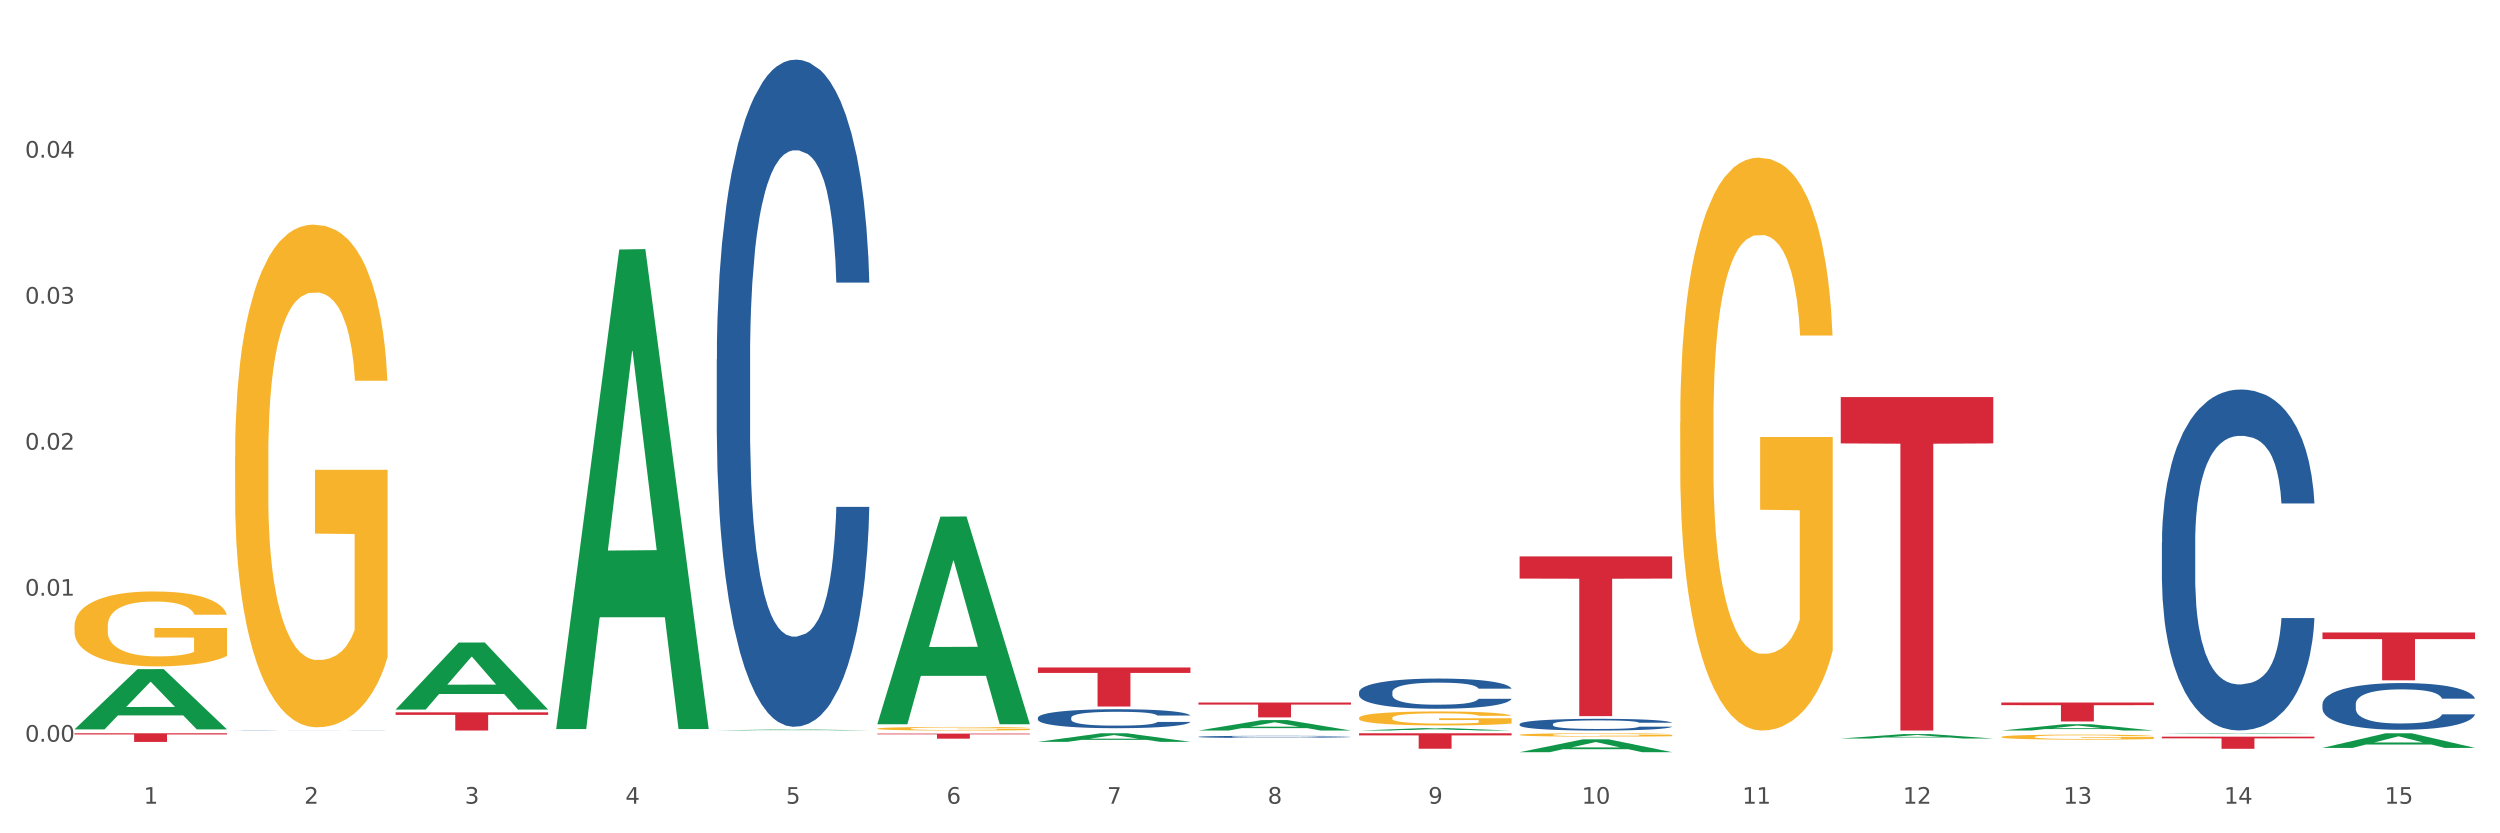
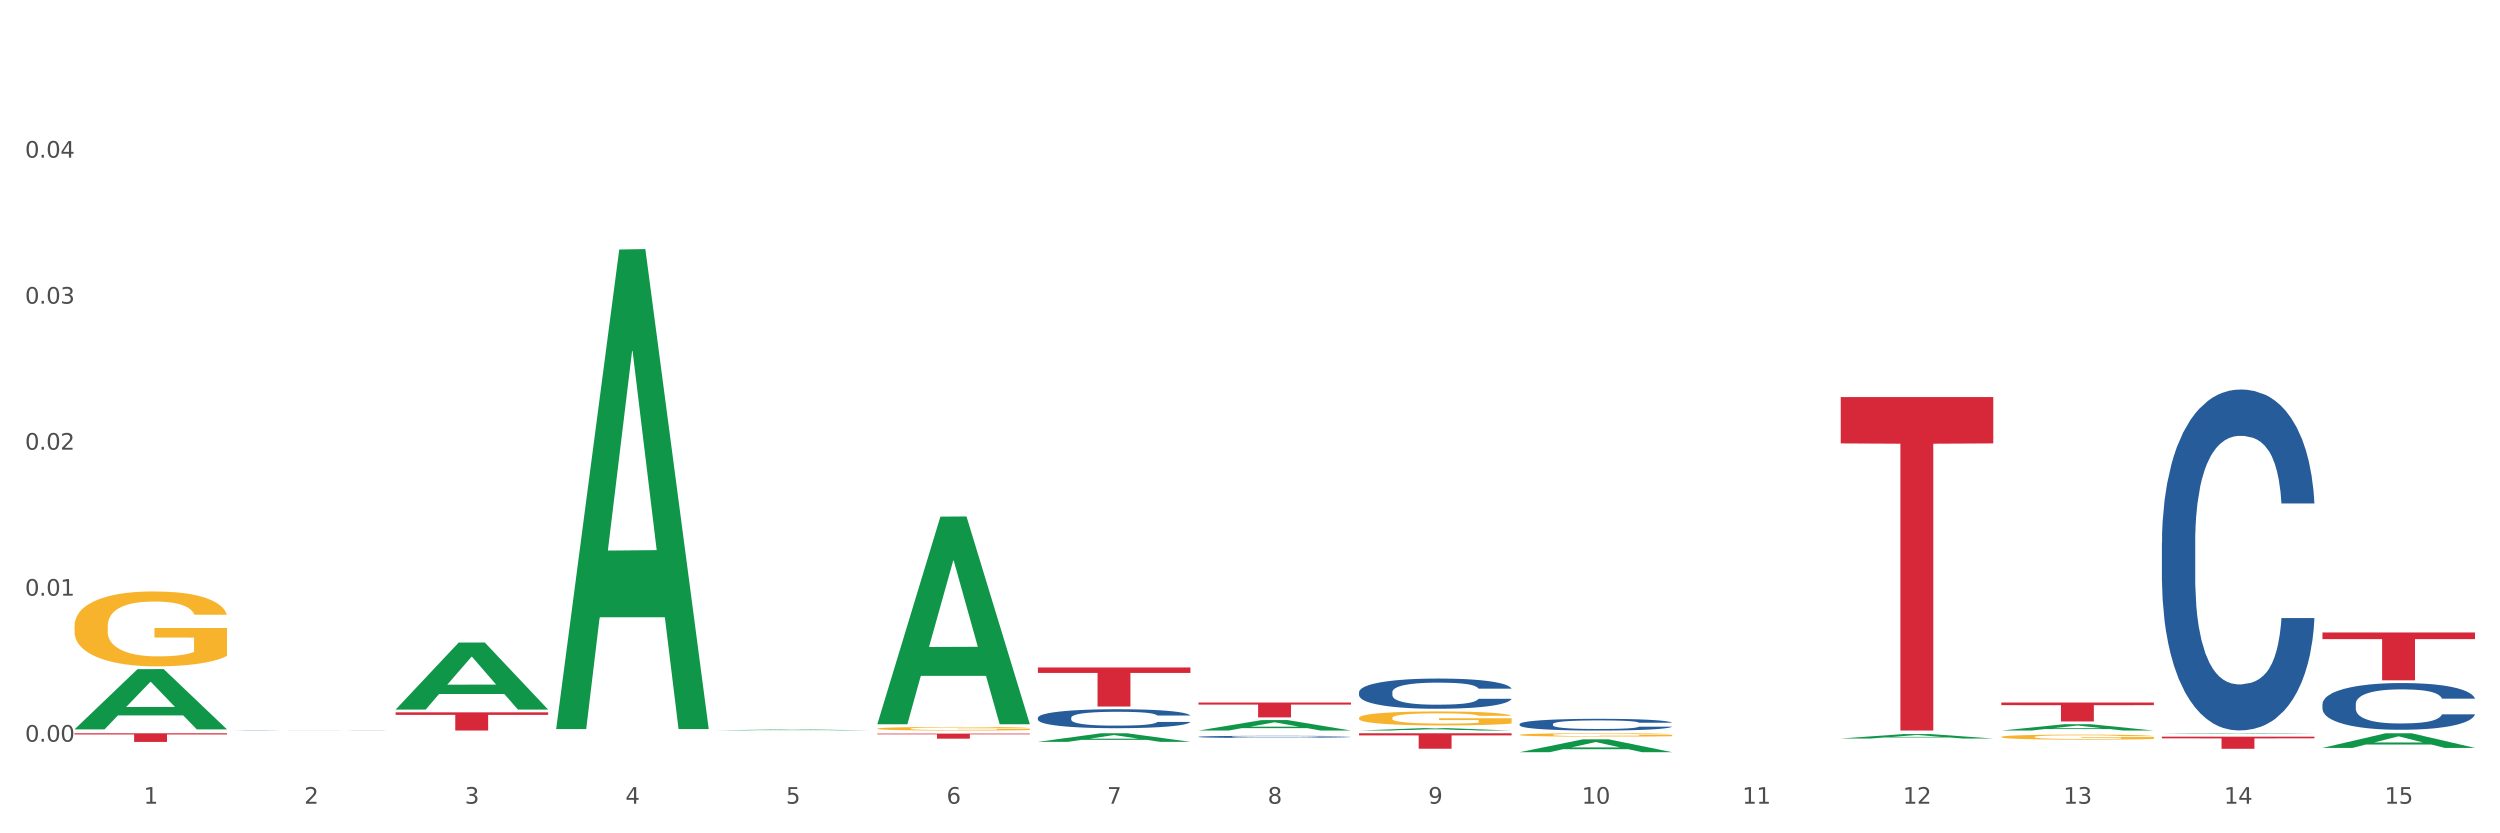
<svg xmlns="http://www.w3.org/2000/svg" xmlns:xlink="http://www.w3.org/1999/xlink" width="1080pt" height="360pt" viewBox="0 0 1080 360" version="1.1">
  <rect x="0" y="0" width="1080" height="360" fill="#333333" stroke="none" />
  <defs>
    <style type="text/css">*{stroke-linejoin: round; stroke-linecap: butt}</style>
  </defs>
  <g id="figure_1">
    <g id="patch_1">
      <path d="M 0 360  L 1080 360  L 1080 0  L 0 0  z " style="fill: #ffffff; stroke: #ffffff; stroke-linejoin: miter" />
    </g>
    <g id="axes_1">
      <g id="matplotlib.axis_1">
        <g id="xtick_1">
          <g id="text_1">
            <g style="fill: #4d4d4d" transform="translate(62.07 347.204) scale(0.096 -0.096)">
              <defs>
                <path id="DejaVuSans-31" d="M 794 531  L 1825 531  L 1825 4091  L 703 3866  L 703 4441  L 1819 4666  L 2450 4666  L 2450 531  L 3481 531  L 3481 0  L 794 0  L 794 531  z " transform="scale(0.016)" />
              </defs>
              <use xlink:href="#DejaVuSans-31" />
            </g>
          </g>
        </g>
        <g id="xtick_2">
          <g id="text_2">
            <g style="fill: #4d4d4d" transform="translate(131.436 347.204) scale(0.096 -0.096)">
              <defs>
                <path id="DejaVuSans-32" d="M 1228 531  L 3431 531  L 3431 0  L 469 0  L 469 531  Q 828 903 1448 1529  Q 2069 2156 2228 2338  Q 2531 2678 2651 2914  Q 2772 3150 2772 3378  Q 2772 3750 2511 3984  Q 2250 4219 1831 4219  Q 1534 4219 1204 4116  Q 875 4013 500 3803  L 500 4441  Q 881 4594 1212 4672  Q 1544 4750 1819 4750  Q 2544 4750 2975 4387  Q 3406 4025 3406 3419  Q 3406 3131 3298 2873  Q 3191 2616 2906 2266  Q 2828 2175 2409 1742  Q 1991 1309 1228 531  z " transform="scale(0.016)" />
              </defs>
              <use xlink:href="#DejaVuSans-32" />
            </g>
          </g>
        </g>
        <g id="xtick_3">
          <g id="text_3">
            <g style="fill: #4d4d4d" transform="translate(200.802 347.204) scale(0.096 -0.096)">
              <defs>
                <path id="DejaVuSans-33" d="M 2597 2516  Q 3050 2419 3304 2112  Q 3559 1806 3559 1356  Q 3559 666 3084 287  Q 2609 -91 1734 -91  Q 1441 -91 1130 -33  Q 819 25 488 141  L 488 750  Q 750 597 1062 519  Q 1375 441 1716 441  Q 2309 441 2620 675  Q 2931 909 2931 1356  Q 2931 1769 2642 2001  Q 2353 2234 1838 2234  L 1294 2234  L 1294 2753  L 1863 2753  Q 2328 2753 2575 2939  Q 2822 3125 2822 3475  Q 2822 3834 2567 4026  Q 2313 4219 1838 4219  Q 1578 4219 1281 4162  Q 984 4106 628 3988  L 628 4550  Q 988 4650 1302 4700  Q 1616 4750 1894 4750  Q 2613 4750 3031 4423  Q 3450 4097 3450 3541  Q 3450 3153 3228 2886  Q 3006 2619 2597 2516  z " transform="scale(0.016)" />
              </defs>
              <use xlink:href="#DejaVuSans-33" />
            </g>
          </g>
        </g>
        <g id="xtick_4">
          <g id="text_4">
            <g style="fill: #4d4d4d" transform="translate(270.169 347.204) scale(0.096 -0.096)">
              <defs>
                <path id="DejaVuSans-34" d="M 2419 4116  L 825 1625  L 2419 1625  L 2419 4116  z M 2253 4666  L 3047 4666  L 3047 1625  L 3713 1625  L 3713 1100  L 3047 1100  L 3047 0  L 2419 0  L 2419 1100  L 313 1100  L 313 1709  L 2253 4666  z " transform="scale(0.016)" />
              </defs>
              <use xlink:href="#DejaVuSans-34" />
            </g>
          </g>
        </g>
        <g id="xtick_5">
          <g id="text_5">
            <g style="fill: #4d4d4d" transform="translate(339.535 347.204) scale(0.096 -0.096)">
              <defs>
                <path id="DejaVuSans-35" d="M 691 4666  L 3169 4666  L 3169 4134  L 1269 4134  L 1269 2991  Q 1406 3038 1543 3061  Q 1681 3084 1819 3084  Q 2600 3084 3056 2656  Q 3513 2228 3513 1497  Q 3513 744 3044 326  Q 2575 -91 1722 -91  Q 1428 -91 1123 -41  Q 819 9 494 109  L 494 744  Q 775 591 1075 516  Q 1375 441 1709 441  Q 2250 441 2565 725  Q 2881 1009 2881 1497  Q 2881 1984 2565 2268  Q 2250 2553 1709 2553  Q 1456 2553 1204 2497  Q 953 2441 691 2322  L 691 4666  z " transform="scale(0.016)" />
              </defs>
              <use xlink:href="#DejaVuSans-35" />
            </g>
          </g>
        </g>
        <g id="xtick_6">
          <g id="text_6">
            <g style="fill: #4d4d4d" transform="translate(408.901 347.204) scale(0.096 -0.096)">
              <defs>
                <path id="DejaVuSans-36" d="M 2113 2584  Q 1688 2584 1439 2293  Q 1191 2003 1191 1497  Q 1191 994 1439 701  Q 1688 409 2113 409  Q 2538 409 2786 701  Q 3034 994 3034 1497  Q 3034 2003 2786 2293  Q 2538 2584 2113 2584  z M 3366 4563  L 3366 3988  Q 3128 4100 2886 4159  Q 2644 4219 2406 4219  Q 1781 4219 1451 3797  Q 1122 3375 1075 2522  Q 1259 2794 1537 2939  Q 1816 3084 2150 3084  Q 2853 3084 3261 2657  Q 3669 2231 3669 1497  Q 3669 778 3244 343  Q 2819 -91 2113 -91  Q 1303 -91 875 529  Q 447 1150 447 2328  Q 447 3434 972 4092  Q 1497 4750 2381 4750  Q 2619 4750 2861 4703  Q 3103 4656 3366 4563  z " transform="scale(0.016)" />
              </defs>
              <use xlink:href="#DejaVuSans-36" />
            </g>
          </g>
        </g>
        <g id="xtick_7">
          <g id="text_7">
            <g style="fill: #4d4d4d" transform="translate(478.267 347.204) scale(0.096 -0.096)">
              <defs>
                <path id="DejaVuSans-37" d="M 525 4666  L 3525 4666  L 3525 4397  L 1831 0  L 1172 0  L 2766 4134  L 525 4134  L 525 4666  z " transform="scale(0.016)" />
              </defs>
              <use xlink:href="#DejaVuSans-37" />
            </g>
          </g>
        </g>
        <g id="xtick_8">
          <g id="text_8">
            <g style="fill: #4d4d4d" transform="translate(547.634 347.204) scale(0.096 -0.096)">
              <defs>
                <path id="DejaVuSans-38" d="M 2034 2216  Q 1584 2216 1326 1975  Q 1069 1734 1069 1313  Q 1069 891 1326 650  Q 1584 409 2034 409  Q 2484 409 2743 651  Q 3003 894 3003 1313  Q 3003 1734 2745 1975  Q 2488 2216 2034 2216  z M 1403 2484  Q 997 2584 770 2862  Q 544 3141 544 3541  Q 544 4100 942 4425  Q 1341 4750 2034 4750  Q 2731 4750 3128 4425  Q 3525 4100 3525 3541  Q 3525 3141 3298 2862  Q 3072 2584 2669 2484  Q 3125 2378 3379 2068  Q 3634 1759 3634 1313  Q 3634 634 3220 271  Q 2806 -91 2034 -91  Q 1263 -91 848 271  Q 434 634 434 1313  Q 434 1759 690 2068  Q 947 2378 1403 2484  z M 1172 3481  Q 1172 3119 1398 2916  Q 1625 2713 2034 2713  Q 2441 2713 2670 2916  Q 2900 3119 2900 3481  Q 2900 3844 2670 4047  Q 2441 4250 2034 4250  Q 1625 4250 1398 4047  Q 1172 3844 1172 3481  z " transform="scale(0.016)" />
              </defs>
              <use xlink:href="#DejaVuSans-38" />
            </g>
          </g>
        </g>
        <g id="xtick_9">
          <g id="text_9">
            <g style="fill: #4d4d4d" transform="translate(617 347.204) scale(0.096 -0.096)">
              <defs>
                <path id="DejaVuSans-39" d="M 703 97  L 703 672  Q 941 559 1184 500  Q 1428 441 1663 441  Q 2288 441 2617 861  Q 2947 1281 2994 2138  Q 2813 1869 2534 1725  Q 2256 1581 1919 1581  Q 1219 1581 811 2004  Q 403 2428 403 3163  Q 403 3881 828 4315  Q 1253 4750 1959 4750  Q 2769 4750 3195 4129  Q 3622 3509 3622 2328  Q 3622 1225 3098 567  Q 2575 -91 1691 -91  Q 1453 -91 1209 -44  Q 966 3 703 97  z M 1959 2075  Q 2384 2075 2632 2365  Q 2881 2656 2881 3163  Q 2881 3666 2632 3958  Q 2384 4250 1959 4250  Q 1534 4250 1286 3958  Q 1038 3666 1038 3163  Q 1038 2656 1286 2365  Q 1534 2075 1959 2075  z " transform="scale(0.016)" />
              </defs>
              <use xlink:href="#DejaVuSans-39" />
            </g>
          </g>
        </g>
        <g id="xtick_10">
          <g id="text_10">
            <g style="fill: #4d4d4d" transform="translate(683.312 347.204) scale(0.096 -0.096)">
              <defs>
                <path id="DejaVuSans-30" d="M 2034 4250  Q 1547 4250 1301 3770  Q 1056 3291 1056 2328  Q 1056 1369 1301 889  Q 1547 409 2034 409  Q 2525 409 2770 889  Q 3016 1369 3016 2328  Q 3016 3291 2770 3770  Q 2525 4250 2034 4250  z M 2034 4750  Q 2819 4750 3233 4129  Q 3647 3509 3647 2328  Q 3647 1150 3233 529  Q 2819 -91 2034 -91  Q 1250 -91 836 529  Q 422 1150 422 2328  Q 422 3509 836 4129  Q 1250 4750 2034 4750  z " transform="scale(0.016)" />
              </defs>
              <use xlink:href="#DejaVuSans-31" />
              <use xlink:href="#DejaVuSans-30" transform="translate(63.623 0)" />
            </g>
          </g>
        </g>
        <g id="xtick_11">
          <g id="text_11">
            <g style="fill: #4d4d4d" transform="translate(752.678 347.204) scale(0.096 -0.096)">
              <use xlink:href="#DejaVuSans-31" />
              <use xlink:href="#DejaVuSans-31" transform="translate(63.623 0)" />
            </g>
          </g>
        </g>
        <g id="xtick_12">
          <g id="text_12">
            <g style="fill: #4d4d4d" transform="translate(822.044 347.204) scale(0.096 -0.096)">
              <use xlink:href="#DejaVuSans-31" />
              <use xlink:href="#DejaVuSans-32" transform="translate(63.623 0)" />
            </g>
          </g>
        </g>
        <g id="xtick_13">
          <g id="text_13">
            <g style="fill: #4d4d4d" transform="translate(891.411 347.204) scale(0.096 -0.096)">
              <use xlink:href="#DejaVuSans-31" />
              <use xlink:href="#DejaVuSans-33" transform="translate(63.623 0)" />
            </g>
          </g>
        </g>
        <g id="xtick_14">
          <g id="text_14">
            <g style="fill: #4d4d4d" transform="translate(960.777 347.204) scale(0.096 -0.096)">
              <use xlink:href="#DejaVuSans-31" />
              <use xlink:href="#DejaVuSans-34" transform="translate(63.623 0)" />
            </g>
          </g>
        </g>
        <g id="xtick_15">
          <g id="text_15">
            <g style="fill: #4d4d4d" transform="translate(1030.143 347.204) scale(0.096 -0.096)">
              <use xlink:href="#DejaVuSans-31" />
              <use xlink:href="#DejaVuSans-35" transform="translate(63.623 0)" />
            </g>
          </g>
        </g>
        <g id="xtick_16" />
        <g id="xtick_17" />
        <g id="xtick_18" />
        <g id="xtick_19" />
        <g id="xtick_20" />
        <g id="xtick_21" />
        <g id="xtick_22" />
        <g id="xtick_23" />
        <g id="xtick_24" />
        <g id="xtick_25" />
        <g id="xtick_26" />
        <g id="xtick_27" />
        <g id="xtick_28" />
        <g id="xtick_29" />
      </g>
      <g id="matplotlib.axis_2">
        <g id="ytick_1">
          <g id="text_16">
            <g style="fill: #4d4d4d" transform="translate(10.8 320.414) scale(0.096 -0.096)">
              <defs>
                <path id="DejaVuSans-2e" d="M 684 794  L 1344 794  L 1344 0  L 684 0  L 684 794  z " transform="scale(0.016)" />
              </defs>
              <use xlink:href="#DejaVuSans-30" />
              <use xlink:href="#DejaVuSans-2e" transform="translate(63.623 0)" />
              <use xlink:href="#DejaVuSans-30" transform="translate(95.41 0)" />
              <use xlink:href="#DejaVuSans-30" transform="translate(159.033 0)" />
            </g>
          </g>
        </g>
        <g id="ytick_2">
          <g id="text_17">
            <g style="fill: #4d4d4d" transform="translate(10.8 257.337) scale(0.096 -0.096)">
              <use xlink:href="#DejaVuSans-30" />
              <use xlink:href="#DejaVuSans-2e" transform="translate(63.623 0)" />
              <use xlink:href="#DejaVuSans-30" transform="translate(95.41 0)" />
              <use xlink:href="#DejaVuSans-31" transform="translate(159.033 0)" />
            </g>
          </g>
        </g>
        <g id="ytick_3">
          <g id="text_18">
            <g style="fill: #4d4d4d" transform="translate(10.8 194.26) scale(0.096 -0.096)">
              <use xlink:href="#DejaVuSans-30" />
              <use xlink:href="#DejaVuSans-2e" transform="translate(63.623 0)" />
              <use xlink:href="#DejaVuSans-30" transform="translate(95.41 0)" />
              <use xlink:href="#DejaVuSans-32" transform="translate(159.033 0)" />
            </g>
          </g>
        </g>
        <g id="ytick_4">
          <g id="text_19">
            <g style="fill: #4d4d4d" transform="translate(10.8 131.183) scale(0.096 -0.096)">
              <use xlink:href="#DejaVuSans-30" />
              <use xlink:href="#DejaVuSans-2e" transform="translate(63.623 0)" />
              <use xlink:href="#DejaVuSans-30" transform="translate(95.41 0)" />
              <use xlink:href="#DejaVuSans-33" transform="translate(159.033 0)" />
            </g>
          </g>
        </g>
        <g id="ytick_5">
          <g id="text_20">
            <g style="fill: #4d4d4d" transform="translate(10.8 68.107) scale(0.096 -0.096)">
              <use xlink:href="#DejaVuSans-30" />
              <use xlink:href="#DejaVuSans-2e" transform="translate(63.623 0)" />
              <use xlink:href="#DejaVuSans-30" transform="translate(95.41 0)" />
              <use xlink:href="#DejaVuSans-34" transform="translate(159.033 0)" />
            </g>
          </g>
        </g>
        <g id="ytick_6" />
        <g id="ytick_7" />
        <g id="ytick_8" />
        <g id="ytick_9" />
        <g id="ytick_10" />
      </g>
      <g id="PolyCollection_1">
        <path d="M 32.175 315.06  L 32.243 315.035  L 59.417 289.067  L 70.695 289.043  L 98.073 315.109  L 85.029 315.109  L 79.119 309.039  L 51.061 309.039  L 50.857 309.137  L 45.151 315.109  L 32.175 315.109  L 32.175 315.06  L 54.594 305.417  L 75.586 305.392  L 65.192 294.599  L 65.056 294.55  L 64.92 294.623  L 54.526 305.392  L 54.594 305.417  L 32.175 315.06  z " clip-path="url(#pe35acf891d)" style="fill: #109648" />
        <path d="M 656.471 317.446  L 656.549 317.445  L 656.549 317.396  L 656.704 317.355  L 657.482 317.254  L 658.649 317.171  L 659.505 317.127  L 660.361 317.09  L 661.372 317.054  L 662.617 317.016  L 664.874 316.961  L 666.274 316.933  L 667.986 316.904  L 671.098 316.861  L 673.354 316.837  L 675.688 316.816  L 679.5 316.792  L 681.99 316.782  L 684.635 316.774  L 687.825 316.768  L 690.237 316.767  L 695.527 316.771  L 700.04 316.783  L 702.218 316.792  L 705.019 316.808  L 706.497 316.819  L 708.909 316.841  L 711.399 316.869  L 713.111 316.893  L 715.678 316.939  L 717.623 316.984  L 719.412 317.041  L 720.346 317.08  L 721.046 317.116  L 721.669 317.157  L 722.291 317.223  L 708.287 317.223  L 707.742 317.176  L 706.886 317.132  L 705.642 317.089  L 704.552 317.062  L 702.685 317.029  L 700.973 317.007  L 699.184 316.991  L 697.006 316.978  L 695.294 316.971  L 692.882 316.965  L 688.136 316.967  L 684.946 316.978  L 682.768 316.991  L 681.367 317.003  L 680.123 317.016  L 678.722 317.035  L 677.088 317.063  L 675.921 317.089  L 674.754 317.121  L 673.821 317.153  L 672.965 317.191  L 672.265 317.231  L 671.72 317.273  L 671.253 317.324  L 670.864 317.408  L 670.864 317.592  L 671.02 317.634  L 671.409 317.689  L 671.876 317.731  L 672.654 317.78  L 673.354 317.814  L 674.677 317.862  L 676.155 317.902  L 677.322 317.928  L 678.489 317.949  L 680.512 317.979  L 682.768 318.003  L 684.713 318.018  L 687.358 318.031  L 689.148 318.037  L 690.704 318.039  L 694.516 318.039  L 697.239 318.035  L 700.273 318.026  L 702.607 318.014  L 704.552 317.999  L 706.731 317.975  L 708.131 317.952  L 708.131 317.672  L 691.015 317.67  L 691.015 317.484  L 722.369 317.484  L 722.369 318.031  L 721.046 318.06  L 719.568 318.085  L 718.012 318.108  L 715.678 318.136  L 712.877 318.163  L 710.387 318.182  L 707.742 318.198  L 704.63 318.213  L 700.584 318.226  L 698.095 318.231  L 694.983 318.235  L 691.326 318.237  L 688.136 318.234  L 685.024 318.227  L 681.756 318.215  L 678.567 318.198  L 676.155 318.18  L 673.743 318.159  L 671.175 318.131  L 669.153 318.104  L 667.597 318.08  L 665.885 318.049  L 664.018 318.009  L 662.617 317.972  L 661.372 317.935  L 660.05 317.886  L 659.116 317.845  L 658.183 317.792  L 657.638 317.753  L 657.016 317.693  L 656.549 317.608  L 656.471 317.446  z " clip-path="url(#pe35acf891d)" style="fill: #f7b32b" />
-         <path d="M 725.837 182.466  L 725.915 182.24  L 725.915 174.102  L 726.071 167.095  L 726.849 150.142  L 728.016 136.128  L 728.871 128.669  L 729.727 122.566  L 730.739 116.462  L 731.984 110.133  L 734.24 100.866  L 735.64 96.119  L 737.352 91.146  L 740.464 83.913  L 742.72 79.844  L 745.054 76.454  L 748.866 72.385  L 751.356 70.577  L 754.001 69.22  L 757.191 68.316  L 759.603 68.09  L 764.894 68.768  L 769.406 70.803  L 771.585 72.385  L 774.385 75.097  L 775.864 76.906  L 778.275 80.522  L 780.765 85.269  L 782.477 89.338  L 785.044 97.023  L 786.989 104.708  L 788.779 114.202  L 789.712 120.757  L 790.412 126.86  L 791.035 133.867  L 791.657 144.943  L 777.653 144.943  L 777.108 137.032  L 776.253 129.573  L 775.008 122.339  L 773.919 117.819  L 772.051 112.168  L 770.34 108.551  L 768.55 105.839  L 766.372 103.578  L 764.66 102.448  L 762.248 101.544  L 757.502 101.77  L 754.313 103.578  L 752.134 105.839  L 750.734 107.873  L 749.489 110.133  L 748.088 113.298  L 746.455 118.045  L 745.288 122.339  L 744.121 127.764  L 743.187 133.189  L 742.331 139.518  L 741.631 146.3  L 741.086 153.307  L 740.62 161.896  L 740.23 176.137  L 740.23 207.104  L 740.386 214.111  L 740.775 223.379  L 741.242 230.386  L 742.02 238.75  L 742.72 244.401  L 744.043 252.538  L 745.521 259.319  L 746.688 263.614  L 747.855 267.23  L 749.878 272.203  L 752.134 276.272  L 754.079 278.758  L 756.724 281.019  L 758.514 281.923  L 760.07 282.375  L 763.882 282.375  L 766.605 281.697  L 769.639 280.115  L 771.974 278.08  L 773.919 275.594  L 776.097 271.525  L 777.497 267.683  L 777.497 220.44  L 760.381 220.214  L 760.381 188.795  L 791.735 188.795  L 791.735 281.019  L 790.412 285.766  L 788.934 290.06  L 787.378 293.903  L 785.044 298.65  L 782.243 303.171  L 779.754 306.335  L 777.108 309.048  L 773.996 311.534  L 769.951 313.794  L 767.461 314.699  L 764.349 315.377  L 760.692 315.603  L 757.502 315.151  L 754.39 314.021  L 751.123 311.986  L 747.933 309.048  L 745.521 306.109  L 743.109 302.493  L 740.542 297.746  L 738.519 293.225  L 736.963 289.156  L 735.251 283.957  L 733.384 277.176  L 731.984 271.073  L 730.739 264.744  L 729.416 256.607  L 728.482 249.599  L 727.549 240.784  L 727.004 234.229  L 726.382 224.057  L 725.915 209.817  L 725.837 182.466  z " clip-path="url(#pe35acf891d)" style="fill: #f7b32b" />
        <path d="M 864.57 318.358  L 864.647 318.356  L 864.647 318.284  L 864.803 318.223  L 865.581 318.075  L 866.748 317.952  L 867.604 317.886  L 868.46 317.833  L 869.471 317.779  L 870.716 317.724  L 872.972 317.643  L 874.373 317.601  L 876.084 317.557  L 879.196 317.494  L 881.453 317.458  L 883.787 317.429  L 887.599 317.393  L 890.089 317.377  L 892.734 317.365  L 895.924 317.357  L 898.336 317.355  L 903.626 317.361  L 908.139 317.379  L 910.317 317.393  L 913.118 317.417  L 914.596 317.433  L 917.008 317.464  L 919.498 317.506  L 921.209 317.542  L 923.777 317.609  L 925.722 317.676  L 927.511 317.76  L 928.445 317.817  L 929.145 317.87  L 929.767 317.932  L 930.39 318.029  L 916.385 318.029  L 915.841 317.96  L 914.985 317.894  L 913.74 317.831  L 912.651 317.791  L 910.784 317.742  L 909.072 317.71  L 907.283 317.686  L 905.104 317.666  L 903.393 317.657  L 900.981 317.649  L 896.235 317.651  L 893.045 317.666  L 890.867 317.686  L 889.466 317.704  L 888.221 317.724  L 886.821 317.752  L 885.187 317.793  L 884.02 317.831  L 882.853 317.878  L 881.919 317.926  L 881.064 317.981  L 880.363 318.041  L 879.819 318.102  L 879.352 318.178  L 878.963 318.302  L 878.963 318.574  L 879.119 318.635  L 879.508 318.716  L 879.974 318.778  L 880.752 318.851  L 881.453 318.901  L 882.775 318.972  L 884.253 319.031  L 885.42 319.069  L 886.587 319.101  L 888.61 319.144  L 890.867 319.18  L 892.812 319.202  L 895.457 319.221  L 897.246 319.229  L 898.802 319.233  L 902.615 319.233  L 905.338 319.227  L 908.372 319.214  L 910.706 319.196  L 912.651 319.174  L 914.829 319.138  L 916.23 319.105  L 916.23 318.691  L 899.114 318.689  L 899.114 318.413  L 930.468 318.413  L 930.468 319.221  L 929.145 319.263  L 927.667 319.301  L 926.111 319.334  L 923.777 319.376  L 920.976 319.416  L 918.486 319.443  L 915.841 319.467  L 912.729 319.489  L 908.683 319.509  L 906.193 319.517  L 903.081 319.523  L 899.425 319.525  L 896.235 319.521  L 893.123 319.511  L 889.855 319.493  L 886.665 319.467  L 884.253 319.441  L 881.842 319.41  L 879.274 319.368  L 877.251 319.328  L 875.695 319.293  L 873.984 319.247  L 872.116 319.188  L 870.716 319.134  L 869.471 319.079  L 868.149 319.008  L 867.215 318.946  L 866.281 318.869  L 865.737 318.811  L 865.114 318.722  L 864.647 318.597  L 864.57 318.358  z " clip-path="url(#pe35acf891d)" style="fill: #f7b32b" />
        <path d="M 1003.302 273.218  L 1069.2 273.218  L 1069.2 276.094  L 1043.278 276.113  L 1043.278 293.913  L 1029.068 293.913  L 1029.068 276.113  L 1003.302 276.094  L 1003.302 273.237  L 1003.302 273.218  z " clip-path="url(#pe35acf891d)" style="fill: #d62839" />
        <path d="M 933.936 318.244  L 999.834 318.244  L 999.834 318.971  L 973.912 318.976  L 973.912 323.475  L 959.702 323.475  L 959.702 318.976  L 933.936 318.971  L 933.936 318.249  L 933.936 318.244  z " clip-path="url(#pe35acf891d)" style="fill: #d62839" />
        <path d="M 864.57 303.491  L 930.468 303.491  L 930.468 304.629  L 904.546 304.637  L 904.546 311.683  L 890.335 311.683  L 890.335 304.637  L 864.57 304.629  L 864.57 303.498  L 864.57 303.491  z " clip-path="url(#pe35acf891d)" style="fill: #d62839" />
        <path d="M 795.203 171.532  L 861.101 171.532  L 861.101 191.553  L 835.179 191.689  L 835.179 315.603  L 820.969 315.603  L 820.969 191.689  L 795.203 191.553  L 795.203 171.667  L 795.203 171.532  z " clip-path="url(#pe35acf891d)" style="fill: #d62839" />
-         <path d="M 656.471 240.357  L 722.369 240.357  L 722.369 249.946  L 696.447 250.011  L 696.447 309.364  L 682.237 309.364  L 682.237 250.011  L 656.471 249.946  L 656.471 240.421  L 656.471 240.357  z " clip-path="url(#pe35acf891d)" style="fill: #d62839" />
        <path d="M 587.105 316.767  L 653.003 316.767  L 653.003 317.698  L 627.081 317.704  L 627.081 323.466  L 612.871 323.466  L 612.871 317.704  L 587.105 317.698  L 587.105 316.773  L 587.105 316.767  z " clip-path="url(#pe35acf891d)" style="fill: #d62839" />
        <path d="M 32.175 270.467  L 32.253 270.437  L 32.253 269.373  L 32.408 268.457  L 33.186 266.24  L 34.353 264.407  L 35.209 263.431  L 36.065 262.633  L 37.076 261.835  L 38.321 261.007  L 40.578 259.795  L 41.978 259.174  L 43.69 258.524  L 46.802 257.578  L 49.058 257.046  L 51.392 256.602  L 55.204 256.07  L 57.694 255.834  L 60.339 255.656  L 63.529 255.538  L 65.941 255.508  L 71.231 255.597  L 75.744 255.863  L 77.922 256.07  L 80.723 256.425  L 82.201 256.661  L 84.613 257.134  L 87.103 257.755  L 88.815 258.287  L 91.382 259.292  L 93.327 260.298  L 95.116 261.539  L 96.05 262.396  L 96.75 263.195  L 97.373 264.111  L 97.995 265.56  L 83.991 265.56  L 83.446 264.525  L 82.59 263.549  L 81.346 262.603  L 80.256 262.012  L 78.389 261.273  L 76.677 260.8  L 74.888 260.445  L 72.71 260.15  L 70.998 260.002  L 68.586 259.884  L 63.84 259.913  L 60.65 260.15  L 58.472 260.445  L 57.071 260.711  L 55.827 261.007  L 54.426 261.421  L 52.792 262.042  L 51.625 262.603  L 50.458 263.313  L 49.525 264.022  L 48.669 264.85  L 47.969 265.737  L 47.424 266.653  L 46.957 267.777  L 46.568 269.639  L 46.568 273.689  L 46.724 274.606  L 47.113 275.818  L 47.58 276.734  L 48.358 277.828  L 49.058 278.567  L 50.381 279.631  L 51.859 280.518  L 53.026 281.08  L 54.193 281.553  L 56.216 282.203  L 58.472 282.735  L 60.417 283.06  L 63.062 283.356  L 64.852 283.474  L 66.408 283.533  L 70.22 283.533  L 72.943 283.445  L 75.977 283.238  L 78.311 282.972  L 80.256 282.646  L 82.435 282.114  L 83.835 281.612  L 83.835 275.433  L 66.719 275.404  L 66.719 271.295  L 98.073 271.295  L 98.073 283.356  L 96.75 283.977  L 95.272 284.538  L 93.716 285.041  L 91.382 285.662  L 88.581 286.253  L 86.091 286.667  L 83.446 287.022  L 80.334 287.347  L 76.288 287.642  L 73.799 287.761  L 70.687 287.849  L 67.03 287.879  L 63.84 287.82  L 60.728 287.672  L 57.461 287.406  L 54.271 287.022  L 51.859 286.637  L 49.447 286.164  L 46.879 285.544  L 44.857 284.952  L 43.301 284.42  L 41.589 283.74  L 39.722 282.853  L 38.321 282.055  L 37.076 281.228  L 35.754 280.163  L 34.82 279.247  L 33.887 278.094  L 33.342 277.237  L 32.72 275.906  L 32.253 274.044  L 32.175 270.467  z " clip-path="url(#pe35acf891d)" style="fill: #f7b32b" />
        <path d="M 517.739 303.48  L 583.636 303.48  L 583.636 304.374  L 557.715 304.38  L 557.715 309.915  L 543.504 309.915  L 543.504 304.38  L 517.739 304.374  L 517.739 303.486  L 517.739 303.48  z " clip-path="url(#pe35acf891d)" style="fill: #d62839" />
        <path d="M 448.372 288.357  L 514.27 288.357  L 514.27 290.7  L 488.348 290.716  L 488.348 305.22  L 474.138 305.22  L 474.138 290.716  L 448.372 290.7  L 448.372 288.373  L 448.372 288.357  z " clip-path="url(#pe35acf891d)" style="fill: #d62839" />
        <path d="M 379.006 316.927  L 444.904 316.927  L 444.904 317.23  L 418.982 317.232  L 418.982 319.111  L 404.772 319.111  L 404.772 317.232  L 379.006 317.23  L 379.006 316.929  L 379.006 316.927  z " clip-path="url(#pe35acf891d)" style="fill: #d62839" />
        <path d="M 170.907 307.719  L 236.805 307.719  L 236.805 308.815  L 210.883 308.822  L 210.883 315.603  L 196.673 315.603  L 196.673 308.822  L 170.907 308.815  L 170.907 307.727  L 170.907 307.719  z " clip-path="url(#pe35acf891d)" style="fill: #d62839" />
        <path d="M 32.175 316.767  L 98.073 316.767  L 98.073 317.289  L 72.151 317.293  L 72.151 320.526  L 57.941 320.526  L 57.941 317.293  L 32.175 317.289  L 32.175 316.77  L 32.175 316.767  z " clip-path="url(#pe35acf891d)" style="fill: #d62839" />
        <path d="M 101.541 315.424  L 101.619 315.424  L 101.619 315.421  L 101.853 315.417  L 102.71 315.409  L 103.8 315.404  L 105.67 315.398  L 106.682 315.395  L 108.006 315.392  L 110.733 315.387  L 113.848 315.383  L 116.029 315.381  L 117.665 315.379  L 121.326 315.376  L 123.429 315.375  L 125.61 315.374  L 127.48 315.374  L 130.595 315.373  L 133.088 315.373  L 135.97 315.373  L 138.385 315.373  L 141.578 315.373  L 146.252 315.374  L 148.044 315.375  L 150.458 315.376  L 152.951 315.378  L 154.976 315.38  L 157.313 315.382  L 159.728 315.385  L 162.064 315.389  L 163.7 315.393  L 165.024 315.397  L 166.193 315.401  L 167.05 315.406  L 167.439 315.411  L 153.185 315.411  L 152.795 315.407  L 152.016 315.403  L 151.237 315.4  L 150.38 315.398  L 149.056 315.395  L 147.888 315.393  L 145.941 315.391  L 144.149 315.39  L 142.669 315.389  L 140.877 315.389  L 137.061 315.388  L 134.334 315.388  L 132.621 315.388  L 130.518 315.389  L 128.726 315.39  L 126.623 315.391  L 124.987 315.392  L 123.351 315.394  L 122.417 315.395  L 121.015 315.397  L 120.08 315.399  L 118.834 315.403  L 118.133 315.405  L 116.886 315.411  L 116.341 315.415  L 116.107 315.418  L 115.952 315.421  L 115.952 315.438  L 116.419 315.445  L 116.808 315.448  L 117.431 315.452  L 118.6 315.456  L 120.314 315.461  L 122.105 315.464  L 123.585 315.466  L 124.987 315.467  L 126.389 315.468  L 128.103 315.469  L 129.505 315.47  L 131.608 315.471  L 134.101 315.471  L 136.048 315.471  L 140.021 315.47  L 141.812 315.47  L 143.526 315.469  L 145.395 315.468  L 146.875 315.467  L 147.732 315.466  L 149.134 315.464  L 150.225 315.462  L 151.159 315.459  L 151.783 315.457  L 152.484 315.454  L 153.029 315.451  L 153.185 315.449  L 167.439 315.449  L 167.128 315.453  L 166.582 315.456  L 165.492 315.461  L 164.635 315.464  L 163.311 315.467  L 161.909 315.47  L 159.961 315.473  L 158.17 315.476  L 156.3 315.478  L 154.275 315.48  L 150.614 315.482  L 149.29 315.483  L 146.486 315.484  L 144.305 315.485  L 141.111 315.486  L 137.84 315.486  L 134.412 315.486  L 131.374 315.486  L 128.025 315.486  L 125.922 315.485  L 123.585 315.484  L 120.859 315.483  L 118.288 315.481  L 115.874 315.479  L 113.615 315.476  L 111.512 315.474  L 108.785 315.469  L 106.76 315.465  L 105.28 315.461  L 104.267 315.457  L 103.255 315.453  L 102.71 315.45  L 101.853 315.443  L 101.541 315.436  L 101.541 315.424  z " clip-path="url(#pe35acf891d)" style="fill: #255c99" />
-         <path d="M 309.64 155.261  L 309.718 154.998  L 309.718 147.628  L 309.951 137.626  L 310.808 119.201  L 311.899 105.25  L 313.768 88.931  L 314.781 82.087  L 316.105 74.454  L 318.831 62.083  L 321.947 51.554  L 324.128 45.764  L 325.764 42.079  L 329.425 35.498  L 331.528 32.603  L 333.709 30.234  L 335.578 28.655  L 338.694 26.812  L 341.187 26.023  L 344.069 25.759  L 346.484 26.023  L 349.677 27.076  L 354.351 30.234  L 356.142 32.077  L 358.557 35.235  L 361.05 39.447  L 363.075 43.658  L 365.412 49.712  L 367.826 57.608  L 370.163 67.611  L 371.799 76.823  L 373.123 86.562  L 374.291 98.407  L 375.148 111.304  L 375.538 122.096  L 361.283 122.096  L 360.894 112.357  L 360.115 101.828  L 359.336 94.722  L 358.479 88.931  L 357.155 82.351  L 355.987 78.139  L 354.039 73.138  L 352.248 69.979  L 350.768 68.137  L 348.976 66.558  L 345.159 64.978  L 342.433 64.978  L 340.719 65.505  L 338.616 66.821  L 336.825 68.663  L 334.722 71.822  L 333.086 75.244  L 331.45 79.718  L 330.515 82.877  L 329.113 88.668  L 328.179 93.406  L 326.932 101.565  L 326.231 107.356  L 324.985 122.359  L 324.44 133.414  L 324.206 141.047  L 324.05 149.47  L 324.05 190.532  L 324.518 208.957  L 324.907 216.853  L 325.53 225.802  L 326.699 237.384  L 328.412 248.702  L 330.204 256.862  L 331.684 261.863  L 333.086 265.548  L 334.488 268.443  L 336.202 271.075  L 337.604 272.654  L 339.707 274.234  L 342.199 275.023  L 344.147 275.023  L 348.119 273.707  L 349.911 272.391  L 351.624 270.549  L 353.494 267.653  L 354.974 264.495  L 355.831 262.126  L 357.233 257.125  L 358.323 251.861  L 359.258 245.807  L 359.881 240.542  L 360.582 232.646  L 361.127 223.697  L 361.283 218.959  L 375.538 218.959  L 375.226 228.434  L 374.681 237.647  L 373.59 250.018  L 372.734 257.125  L 371.409 265.811  L 370.007 273.181  L 368.06 281.341  L 366.268 287.394  L 364.399 292.659  L 362.374 297.397  L 358.713 303.977  L 357.389 305.819  L 354.584 308.978  L 352.403 310.821  L 349.21 312.663  L 345.938 313.716  L 342.511 313.979  L 339.473 313.453  L 336.124 311.873  L 334.021 310.294  L 331.684 307.925  L 328.957 304.24  L 326.387 299.766  L 323.972 294.501  L 321.713 288.447  L 319.61 281.604  L 316.884 270.286  L 314.859 259.231  L 313.379 248.965  L 312.366 240.279  L 311.354 229.224  L 310.808 221.591  L 309.951 203.166  L 309.64 186.057  L 309.64 155.261  z " clip-path="url(#pe35acf891d)" style="fill: #255c99" />
        <path d="M 448.372 310.067  L 448.45 310.059  L 448.45 309.85  L 448.684 309.565  L 449.541 309.041  L 450.631 308.644  L 452.501 308.18  L 453.513 307.986  L 454.837 307.769  L 457.564 307.417  L 460.679 307.117  L 462.861 306.953  L 464.496 306.848  L 468.157 306.661  L 470.26 306.578  L 472.441 306.511  L 474.311 306.466  L 477.427 306.414  L 479.919 306.391  L 482.801 306.384  L 485.216 306.391  L 488.41 306.421  L 493.083 306.511  L 494.875 306.564  L 497.289 306.653  L 499.782 306.773  L 501.807 306.893  L 504.144 307.065  L 506.559 307.29  L 508.896 307.574  L 510.531 307.836  L 511.856 308.113  L 513.024 308.45  L 513.881 308.817  L 514.27 309.124  L 500.016 309.124  L 499.626 308.847  L 498.847 308.547  L 498.068 308.345  L 497.212 308.18  L 495.887 307.993  L 494.719 307.873  L 492.772 307.731  L 490.98 307.641  L 489.5 307.589  L 487.709 307.544  L 483.892 307.499  L 481.165 307.499  L 479.452 307.514  L 477.349 307.552  L 475.557 307.604  L 473.454 307.694  L 471.818 307.791  L 470.183 307.918  L 469.248 308.008  L 467.846 308.173  L 466.911 308.308  L 465.665 308.54  L 464.964 308.704  L 463.717 309.131  L 463.172 309.445  L 462.938 309.663  L 462.783 309.902  L 462.783 311.07  L 463.25 311.594  L 463.639 311.818  L 464.263 312.073  L 465.431 312.402  L 467.145 312.724  L 468.936 312.956  L 470.416 313.098  L 471.818 313.203  L 473.22 313.285  L 474.934 313.36  L 476.336 313.405  L 478.439 313.45  L 480.932 313.473  L 482.879 313.473  L 486.852 313.435  L 488.643 313.398  L 490.357 313.345  L 492.226 313.263  L 493.706 313.173  L 494.563 313.106  L 495.965 312.964  L 497.056 312.814  L 497.99 312.642  L 498.614 312.492  L 499.315 312.267  L 499.86 312.013  L 500.016 311.878  L 514.27 311.878  L 513.959 312.148  L 513.413 312.41  L 512.323 312.762  L 511.466 312.964  L 510.142 313.211  L 508.74 313.42  L 506.792 313.652  L 505.001 313.824  L 503.131 313.974  L 501.106 314.109  L 497.445 314.296  L 496.121 314.348  L 493.317 314.438  L 491.136 314.491  L 487.942 314.543  L 484.671 314.573  L 481.243 314.58  L 478.206 314.566  L 474.856 314.521  L 472.753 314.476  L 470.416 314.408  L 467.69 314.304  L 465.119 314.176  L 462.705 314.027  L 460.446 313.854  L 458.343 313.66  L 455.616 313.338  L 453.591 313.023  L 452.111 312.732  L 451.099 312.485  L 450.086 312.17  L 449.541 311.953  L 448.684 311.429  L 448.372 310.943  L 448.372 310.067  z " clip-path="url(#pe35acf891d)" style="fill: #255c99" />
        <path d="M 517.739 318.293  L 517.816 318.292  L 517.816 318.268  L 518.05 318.235  L 518.907 318.175  L 519.997 318.129  L 521.867 318.075  L 522.88 318.053  L 524.204 318.028  L 526.93 317.987  L 530.046 317.953  L 532.227 317.934  L 533.863 317.922  L 537.523 317.9  L 539.627 317.891  L 541.808 317.883  L 543.677 317.878  L 546.793 317.872  L 549.285 317.869  L 552.167 317.868  L 554.582 317.869  L 557.776 317.873  L 562.449 317.883  L 564.241 317.889  L 566.656 317.899  L 569.148 317.913  L 571.173 317.927  L 573.51 317.947  L 575.925 317.973  L 578.262 318.006  L 579.898 318.036  L 581.222 318.068  L 582.39 318.107  L 583.247 318.149  L 583.636 318.184  L 569.382 318.184  L 568.992 318.152  L 568.214 318.118  L 567.435 318.094  L 566.578 318.075  L 565.254 318.054  L 564.085 318.04  L 562.138 318.024  L 560.346 318.013  L 558.866 318.007  L 557.075 318.002  L 553.258 317.997  L 550.532 317.997  L 548.818 317.999  L 546.715 318.003  L 544.923 318.009  L 542.82 318.019  L 541.184 318.031  L 539.549 318.045  L 538.614 318.056  L 537.212 318.075  L 536.277 318.09  L 535.031 318.117  L 534.33 318.136  L 533.084 318.185  L 532.538 318.221  L 532.305 318.246  L 532.149 318.274  L 532.149 318.408  L 532.616 318.469  L 533.006 318.495  L 533.629 318.524  L 534.797 318.562  L 536.511 318.599  L 538.302 318.626  L 539.782 318.642  L 541.184 318.654  L 542.587 318.664  L 544.3 318.672  L 545.702 318.678  L 547.805 318.683  L 550.298 318.685  L 552.245 318.685  L 556.218 318.681  L 558.009 318.677  L 559.723 318.671  L 561.593 318.661  L 563.073 318.651  L 563.929 318.643  L 565.331 318.627  L 566.422 318.61  L 567.357 318.59  L 567.98 318.572  L 568.681 318.547  L 569.226 318.517  L 569.382 318.502  L 583.636 318.502  L 583.325 318.533  L 582.78 318.563  L 581.689 318.603  L 580.832 318.627  L 579.508 318.655  L 578.106 318.679  L 576.159 318.706  L 574.367 318.726  L 572.498 318.743  L 570.472 318.759  L 566.811 318.78  L 565.487 318.786  L 562.683 318.797  L 560.502 318.803  L 557.308 318.809  L 554.037 318.812  L 550.61 318.813  L 547.572 318.811  L 544.222 318.806  L 542.119 318.801  L 539.782 318.793  L 537.056 318.781  L 534.486 318.767  L 532.071 318.749  L 529.812 318.729  L 527.709 318.707  L 524.983 318.67  L 522.957 318.634  L 521.477 318.6  L 520.465 318.572  L 519.452 318.535  L 518.907 318.51  L 518.05 318.45  L 517.739 318.394  L 517.739 318.293  z " clip-path="url(#pe35acf891d)" style="fill: #255c99" />
        <path d="M 587.105 299  L 587.183 298.988  L 587.183 298.654  L 587.416 298.201  L 588.273 297.367  L 589.364 296.735  L 591.233 295.996  L 592.246 295.686  L 593.57 295.34  L 596.296 294.78  L 599.412 294.303  L 601.593 294.041  L 603.229 293.874  L 606.89 293.576  L 608.993 293.445  L 611.174 293.338  L 613.043 293.266  L 616.159 293.183  L 618.652 293.147  L 621.534 293.135  L 623.948 293.147  L 627.142 293.195  L 631.816 293.338  L 633.607 293.421  L 636.022 293.564  L 638.514 293.755  L 640.54 293.946  L 642.877 294.22  L 645.291 294.577  L 647.628 295.03  L 649.264 295.448  L 650.588 295.889  L 651.756 296.425  L 652.613 297.009  L 653.003 297.498  L 638.748 297.498  L 638.359 297.057  L 637.58 296.58  L 636.801 296.258  L 635.944 295.996  L 634.62 295.698  L 633.451 295.507  L 631.504 295.281  L 629.713 295.138  L 628.233 295.054  L 626.441 294.983  L 622.624 294.911  L 619.898 294.911  L 618.184 294.935  L 616.081 294.995  L 614.29 295.078  L 612.186 295.221  L 610.551 295.376  L 608.915 295.579  L 607.98 295.722  L 606.578 295.984  L 605.643 296.199  L 604.397 296.568  L 603.696 296.831  L 602.45 297.51  L 601.905 298.011  L 601.671 298.356  L 601.515 298.738  L 601.515 300.598  L 601.982 301.432  L 602.372 301.79  L 602.995 302.195  L 604.163 302.719  L 605.877 303.232  L 607.669 303.602  L 609.149 303.828  L 610.551 303.995  L 611.953 304.126  L 613.666 304.245  L 615.069 304.317  L 617.172 304.388  L 619.664 304.424  L 621.612 304.424  L 625.584 304.365  L 627.376 304.305  L 629.089 304.222  L 630.959 304.09  L 632.439 303.947  L 633.296 303.84  L 634.698 303.614  L 635.788 303.375  L 636.723 303.101  L 637.346 302.863  L 638.047 302.505  L 638.592 302.1  L 638.748 301.885  L 653.003 301.885  L 652.691 302.314  L 652.146 302.731  L 651.055 303.292  L 650.199 303.614  L 648.874 304.007  L 647.472 304.341  L 645.525 304.71  L 643.733 304.984  L 641.864 305.223  L 639.839 305.437  L 636.178 305.735  L 634.853 305.819  L 632.049 305.962  L 629.868 306.045  L 626.675 306.129  L 623.403 306.177  L 619.976 306.188  L 616.938 306.165  L 613.589 306.093  L 611.485 306.022  L 609.149 305.914  L 606.422 305.747  L 603.852 305.545  L 601.437 305.306  L 599.178 305.032  L 597.075 304.722  L 594.349 304.21  L 592.324 303.709  L 590.844 303.244  L 589.831 302.851  L 588.818 302.35  L 588.273 302.004  L 587.416 301.17  L 587.105 300.395  L 587.105 299  z " clip-path="url(#pe35acf891d)" style="fill: #255c99" />
        <path d="M 656.471 312.808  L 656.549 312.803  L 656.549 312.674  L 656.783 312.497  L 657.639 312.173  L 658.73 311.927  L 660.599 311.64  L 661.612 311.519  L 662.936 311.385  L 665.662 311.167  L 668.778 310.982  L 670.959 310.88  L 672.595 310.815  L 676.256 310.699  L 678.359 310.648  L 680.54 310.606  L 682.41 310.579  L 685.525 310.546  L 688.018 310.532  L 690.9 310.528  L 693.315 310.532  L 696.508 310.551  L 701.182 310.606  L 702.973 310.639  L 705.388 310.694  L 707.881 310.769  L 709.906 310.843  L 712.243 310.949  L 714.657 311.088  L 716.994 311.265  L 718.63 311.427  L 719.954 311.598  L 721.123 311.807  L 721.979 312.034  L 722.369 312.224  L 708.114 312.224  L 707.725 312.052  L 706.946 311.867  L 706.167 311.742  L 705.31 311.64  L 703.986 311.524  L 702.818 311.45  L 700.87 311.362  L 699.079 311.306  L 697.599 311.274  L 695.807 311.246  L 691.99 311.218  L 689.264 311.218  L 687.55 311.227  L 685.447 311.251  L 683.656 311.283  L 681.553 311.339  L 679.917 311.399  L 678.281 311.478  L 677.346 311.533  L 675.944 311.635  L 675.01 311.719  L 673.763 311.862  L 673.062 311.964  L 671.816 312.229  L 671.271 312.423  L 671.037 312.558  L 670.881 312.706  L 670.881 313.429  L 671.349 313.753  L 671.738 313.893  L 672.361 314.05  L 673.53 314.254  L 675.243 314.453  L 677.035 314.597  L 678.515 314.685  L 679.917 314.75  L 681.319 314.801  L 683.033 314.847  L 684.435 314.875  L 686.538 314.903  L 689.03 314.917  L 690.978 314.917  L 694.95 314.894  L 696.742 314.87  L 698.456 314.838  L 700.325 314.787  L 701.805 314.731  L 702.662 314.69  L 704.064 314.602  L 705.154 314.509  L 706.089 314.402  L 706.712 314.31  L 707.413 314.171  L 707.959 314.013  L 708.114 313.93  L 722.369 313.93  L 722.057 314.096  L 721.512 314.259  L 720.422 314.477  L 719.565 314.602  L 718.241 314.755  L 716.838 314.884  L 714.891 315.028  L 713.1 315.135  L 711.23 315.227  L 709.205 315.311  L 705.544 315.427  L 704.22 315.459  L 701.416 315.515  L 699.235 315.547  L 696.041 315.58  L 692.769 315.598  L 689.342 315.603  L 686.304 315.594  L 682.955 315.566  L 680.852 315.538  L 678.515 315.496  L 675.789 315.431  L 673.218 315.352  L 670.803 315.26  L 668.544 315.153  L 666.441 315.033  L 663.715 314.833  L 661.69 314.639  L 660.21 314.458  L 659.197 314.305  L 658.185 314.11  L 657.639 313.976  L 656.783 313.652  L 656.471 313.35  L 656.471 312.808  z " clip-path="url(#pe35acf891d)" style="fill: #255c99" />
        <path d="M 933.936 234.446  L 934.014 234.312  L 934.014 230.545  L 934.247 225.434  L 935.104 216.018  L 936.195 208.889  L 938.064 200.55  L 939.077 197.052  L 940.401 193.151  L 943.127 186.829  L 946.243 181.449  L 948.424 178.49  L 950.06 176.607  L 953.721 173.244  L 955.824 171.764  L 958.005 170.554  L 959.874 169.747  L 962.99 168.805  L 965.483 168.402  L 968.365 168.267  L 970.779 168.402  L 973.973 168.94  L 978.647 170.554  L 980.438 171.495  L 982.853 173.109  L 985.346 175.262  L 987.371 177.414  L 989.708 180.507  L 992.122 184.543  L 994.459 189.654  L 996.095 194.362  L 997.419 199.339  L 998.587 205.392  L 999.444 211.983  L 999.834 217.498  L 985.579 217.498  L 985.19 212.521  L 984.411 207.141  L 983.632 203.509  L 982.775 200.55  L 981.451 197.187  L 980.283 195.035  L 978.335 192.479  L 976.544 190.865  L 975.064 189.923  L 973.272 189.116  L 969.455 188.309  L 966.729 188.309  L 965.015 188.578  L 962.912 189.251  L 961.121 190.192  L 959.018 191.806  L 957.382 193.555  L 955.746 195.842  L 954.811 197.456  L 953.409 200.415  L 952.475 202.836  L 951.228 207.006  L 950.527 209.965  L 949.281 217.632  L 948.736 223.282  L 948.502 227.183  L 948.346 231.487  L 948.346 252.471  L 948.814 261.886  L 949.203 265.922  L 949.826 270.495  L 950.995 276.414  L 952.708 282.197  L 954.5 286.367  L 955.98 288.923  L 957.382 290.806  L 958.784 292.286  L 960.498 293.631  L 961.9 294.438  L 964.003 295.245  L 966.495 295.649  L 968.443 295.649  L 972.415 294.976  L 974.207 294.303  L 975.92 293.362  L 977.79 291.882  L 979.27 290.268  L 980.127 289.058  L 981.529 286.502  L 982.619 283.812  L 983.554 280.718  L 984.177 278.028  L 984.878 273.992  L 985.423 269.419  L 985.579 266.998  L 999.834 266.998  L 999.522 271.84  L 998.977 276.548  L 997.886 282.87  L 997.03 286.502  L 995.705 290.941  L 994.303 294.707  L 992.356 298.877  L 990.564 301.971  L 988.695 304.661  L 986.67 307.082  L 983.009 310.445  L 981.685 311.386  L 978.88 313  L 976.699 313.942  L 973.506 314.884  L 970.234 315.422  L 966.807 315.556  L 963.769 315.287  L 960.42 314.48  L 958.317 313.673  L 955.98 312.462  L 953.253 310.579  L 950.683 308.293  L 948.268 305.602  L 946.009 302.509  L 943.906 299.011  L 941.18 293.227  L 939.155 287.578  L 937.675 282.332  L 936.662 277.893  L 935.65 272.244  L 935.104 268.343  L 934.247 258.927  L 933.936 250.184  L 933.936 234.446  z " clip-path="url(#pe35acf891d)" style="fill: #255c99" />
        <path d="M 1003.302 304.145  L 1003.38 304.127  L 1003.38 303.611  L 1003.614 302.91  L 1004.47 301.62  L 1005.561 300.643  L 1007.43 299.5  L 1008.443 299.021  L 1009.767 298.487  L 1012.494 297.62  L 1015.609 296.883  L 1017.79 296.478  L 1019.426 296.22  L 1023.087 295.759  L 1025.19 295.556  L 1027.371 295.39  L 1029.241 295.28  L 1032.356 295.151  L 1034.849 295.095  L 1037.731 295.077  L 1040.146 295.095  L 1043.339 295.169  L 1048.013 295.39  L 1049.805 295.519  L 1052.219 295.74  L 1054.712 296.035  L 1056.737 296.33  L 1059.074 296.754  L 1061.489 297.307  L 1063.825 298.007  L 1065.461 298.653  L 1066.785 299.334  L 1067.954 300.164  L 1068.811 301.067  L 1069.2 301.823  L 1054.945 301.823  L 1054.556 301.141  L 1053.777 300.404  L 1052.998 299.906  L 1052.141 299.5  L 1050.817 299.04  L 1049.649 298.745  L 1047.701 298.394  L 1045.91 298.173  L 1044.43 298.044  L 1042.638 297.934  L 1038.822 297.823  L 1036.095 297.823  L 1034.382 297.86  L 1032.278 297.952  L 1030.487 298.081  L 1028.384 298.302  L 1026.748 298.542  L 1025.112 298.855  L 1024.178 299.076  L 1022.775 299.482  L 1021.841 299.814  L 1020.594 300.385  L 1019.893 300.791  L 1018.647 301.841  L 1018.102 302.615  L 1017.868 303.15  L 1017.712 303.74  L 1017.712 306.615  L 1018.18 307.905  L 1018.569 308.458  L 1019.192 309.085  L 1020.361 309.896  L 1022.074 310.688  L 1023.866 311.26  L 1025.346 311.61  L 1026.748 311.868  L 1028.15 312.071  L 1029.864 312.255  L 1031.266 312.365  L 1033.369 312.476  L 1035.862 312.531  L 1037.809 312.531  L 1041.781 312.439  L 1043.573 312.347  L 1045.287 312.218  L 1047.156 312.015  L 1048.636 311.794  L 1049.493 311.628  L 1050.895 311.278  L 1051.986 310.909  L 1052.92 310.485  L 1053.543 310.117  L 1054.244 309.564  L 1054.79 308.937  L 1054.945 308.605  L 1069.2 308.605  L 1068.888 309.269  L 1068.343 309.914  L 1067.253 310.78  L 1066.396 311.278  L 1065.072 311.886  L 1063.67 312.402  L 1061.722 312.974  L 1059.931 313.398  L 1058.061 313.766  L 1056.036 314.098  L 1052.375 314.559  L 1051.051 314.688  L 1048.247 314.909  L 1046.066 315.038  L 1042.872 315.167  L 1039.6 315.241  L 1036.173 315.259  L 1033.135 315.222  L 1029.786 315.112  L 1027.683 315.001  L 1025.346 314.835  L 1022.62 314.577  L 1020.049 314.264  L 1017.634 313.895  L 1015.376 313.471  L 1013.272 312.992  L 1010.546 312.2  L 1008.521 311.425  L 1007.041 310.707  L 1006.028 310.098  L 1005.016 309.324  L 1004.47 308.79  L 1003.614 307.5  L 1003.302 306.302  L 1003.302 304.145  z " clip-path="url(#pe35acf891d)" style="fill: #255c99" />
        <path d="M 587.105 310.145  L 587.183 310.14  L 587.183 309.941  L 587.338 309.77  L 588.116 309.356  L 589.283 309.014  L 590.139 308.832  L 590.995 308.683  L 592.006 308.534  L 593.251 308.379  L 595.507 308.153  L 596.908 308.037  L 598.619 307.915  L 601.731 307.739  L 603.988 307.64  L 606.322 307.557  L 610.134 307.457  L 612.624 307.413  L 615.269 307.38  L 618.459 307.358  L 620.871 307.352  L 626.161 307.369  L 630.674 307.419  L 632.852 307.457  L 635.653 307.524  L 637.131 307.568  L 639.543 307.656  L 642.033 307.772  L 643.744 307.871  L 646.312 308.059  L 648.257 308.247  L 650.046 308.479  L 650.98 308.639  L 651.68 308.788  L 652.302 308.959  L 652.925 309.229  L 638.921 309.229  L 638.376 309.036  L 637.52 308.854  L 636.275 308.677  L 635.186 308.567  L 633.319 308.429  L 631.607 308.341  L 629.818 308.274  L 627.639 308.219  L 625.928 308.191  L 623.516 308.169  L 618.77 308.175  L 615.58 308.219  L 613.402 308.274  L 612.001 308.324  L 610.756 308.379  L 609.356 308.456  L 607.722 308.572  L 606.555 308.677  L 605.388 308.81  L 604.455 308.942  L 603.599 309.097  L 602.898 309.262  L 602.354 309.433  L 601.887 309.643  L 601.498 309.991  L 601.498 310.747  L 601.654 310.918  L 602.043 311.145  L 602.509 311.316  L 603.287 311.52  L 603.988 311.658  L 605.31 311.857  L 606.789 312.022  L 607.956 312.127  L 609.123 312.215  L 611.145 312.337  L 613.402 312.436  L 615.347 312.497  L 617.992 312.552  L 619.781 312.574  L 621.337 312.585  L 625.15 312.585  L 627.873 312.569  L 630.907 312.53  L 633.241 312.48  L 635.186 312.42  L 637.365 312.32  L 638.765 312.226  L 638.765 311.073  L 621.649 311.067  L 621.649 310.3  L 653.003 310.3  L 653.003 312.552  L 651.68 312.668  L 650.202 312.773  L 648.646 312.867  L 646.312 312.983  L 643.511 313.093  L 641.021 313.17  L 638.376 313.236  L 635.264 313.297  L 631.218 313.352  L 628.729 313.374  L 625.617 313.391  L 621.96 313.397  L 618.77 313.386  L 615.658 313.358  L 612.39 313.308  L 609.2 313.236  L 606.789 313.165  L 604.377 313.076  L 601.809 312.96  L 599.786 312.85  L 598.23 312.751  L 596.519 312.624  L 594.652 312.458  L 593.251 312.309  L 592.006 312.155  L 590.684 311.956  L 589.75 311.785  L 588.816 311.57  L 588.272 311.409  L 587.649 311.161  L 587.183 310.813  L 587.105 310.145  z " clip-path="url(#pe35acf891d)" style="fill: #f7b32b" />
-         <path d="M 101.541 197.387  L 101.619 197.189  L 101.619 190.049  L 101.775 183.9  L 102.553 169.025  L 103.72 156.728  L 104.575 150.183  L 105.431 144.828  L 106.443 139.473  L 107.688 133.919  L 109.944 125.787  L 111.344 121.622  L 113.056 117.259  L 116.168 110.912  L 118.424 107.342  L 120.758 104.367  L 124.57 100.797  L 127.06 99.21  L 129.705 98.02  L 132.895 97.227  L 135.307 97.028  L 140.598 97.623  L 145.11 99.408  L 147.289 100.797  L 150.089 103.177  L 151.568 104.763  L 153.979 107.937  L 156.469 112.102  L 158.181 115.672  L 160.748 122.416  L 162.693 129.159  L 164.483 137.489  L 165.416 143.241  L 166.117 148.596  L 166.739 154.745  L 167.361 164.463  L 153.357 164.463  L 152.812 157.521  L 151.957 150.976  L 150.712 144.629  L 149.623 140.663  L 147.755 135.704  L 146.044 132.531  L 144.254 130.151  L 142.076 128.167  L 140.364 127.176  L 137.952 126.382  L 133.206 126.581  L 130.017 128.167  L 127.838 130.151  L 126.438 131.936  L 125.193 133.919  L 123.792 136.696  L 122.159 140.861  L 120.992 144.629  L 119.825 149.39  L 118.891 154.15  L 118.035 159.703  L 117.335 165.653  L 116.79 171.802  L 116.324 179.339  L 115.935 191.834  L 115.935 219.006  L 116.09 225.155  L 116.479 233.287  L 116.946 239.435  L 117.724 246.774  L 118.424 251.732  L 119.747 258.872  L 121.225 264.822  L 122.392 268.591  L 123.559 271.764  L 125.582 276.128  L 127.838 279.698  L 129.783 281.879  L 132.428 283.863  L 134.218 284.656  L 135.774 285.053  L 139.586 285.053  L 142.309 284.458  L 145.343 283.069  L 147.678 281.284  L 149.623 279.103  L 151.801 275.533  L 153.201 272.161  L 153.201 230.708  L 136.085 230.51  L 136.085 202.941  L 167.439 202.941  L 167.439 283.863  L 166.117 288.028  L 164.638 291.796  L 163.082 295.168  L 160.748 299.333  L 157.947 303.3  L 155.458 306.077  L 152.812 308.457  L 149.7 310.638  L 145.655 312.622  L 143.165 313.415  L 140.053 314.01  L 136.396 314.209  L 133.206 313.812  L 130.094 312.82  L 126.827 311.035  L 123.637 308.457  L 121.225 305.878  L 118.813 302.705  L 116.246 298.54  L 114.223 294.573  L 112.667 291.003  L 110.955 286.441  L 109.088 280.491  L 107.688 275.136  L 106.443 269.582  L 105.12 262.442  L 104.186 256.294  L 103.253 248.559  L 102.708 242.807  L 102.086 233.882  L 101.619 221.386  L 101.541 197.387  z " clip-path="url(#pe35acf891d)" style="fill: #f7b32b" />
        <path d="M 379.006 314.765  L 379.084 314.764  L 379.084 314.713  L 379.24 314.668  L 380.018 314.562  L 381.185 314.474  L 382.04 314.427  L 382.896 314.388  L 383.908 314.35  L 385.152 314.31  L 387.409 314.252  L 388.809 314.222  L 390.521 314.191  L 393.633 314.145  L 395.889 314.12  L 398.223 314.098  L 402.035 314.073  L 404.525 314.061  L 407.17 314.053  L 410.36 314.047  L 412.772 314.046  L 418.062 314.05  L 422.575 314.063  L 424.753 314.073  L 427.554 314.09  L 429.032 314.101  L 431.444 314.124  L 433.934 314.154  L 435.646 314.179  L 438.213 314.228  L 440.158 314.276  L 441.948 314.336  L 442.881 314.377  L 443.581 314.415  L 444.204 314.459  L 444.826 314.529  L 430.822 314.529  L 430.277 314.479  L 429.422 314.432  L 428.177 314.387  L 427.087 314.358  L 425.22 314.323  L 423.509 314.3  L 421.719 314.283  L 419.541 314.269  L 417.829 314.262  L 415.417 314.256  L 410.671 314.258  L 407.481 314.269  L 405.303 314.283  L 403.903 314.296  L 402.658 314.31  L 401.257 314.33  L 399.624 314.36  L 398.456 314.387  L 397.289 314.421  L 396.356 314.455  L 395.5 314.495  L 394.8 314.538  L 394.255 314.582  L 393.788 314.636  L 393.399 314.725  L 393.399 314.92  L 393.555 314.964  L 393.944 315.023  L 394.411 315.067  L 395.189 315.119  L 395.889 315.155  L 397.212 315.206  L 398.69 315.249  L 399.857 315.276  L 401.024 315.298  L 403.047 315.33  L 405.303 315.355  L 407.248 315.371  L 409.893 315.385  L 411.683 315.391  L 413.239 315.394  L 417.051 315.394  L 419.774 315.389  L 422.808 315.38  L 425.142 315.367  L 427.087 315.351  L 429.266 315.325  L 430.666 315.301  L 430.666 315.004  L 413.55 315.003  L 413.55 314.805  L 444.904 314.805  L 444.904 315.385  L 443.581 315.415  L 442.103 315.442  L 440.547 315.466  L 438.213 315.496  L 435.412 315.525  L 432.923 315.544  L 430.277 315.562  L 427.165 315.577  L 423.12 315.591  L 420.63 315.597  L 417.518 315.601  L 413.861 315.603  L 410.671 315.6  L 407.559 315.593  L 404.292 315.58  L 401.102 315.562  L 398.69 315.543  L 396.278 315.52  L 393.711 315.49  L 391.688 315.462  L 390.132 315.436  L 388.42 315.404  L 386.553 315.361  L 385.152 315.323  L 383.908 315.283  L 382.585 315.232  L 381.651 315.188  L 380.718 315.132  L 380.173 315.091  L 379.551 315.027  L 379.084 314.937  L 379.006 314.765  z " clip-path="url(#pe35acf891d)" style="fill: #f7b32b" />
        <path d="M 517.739 315.594  L 517.806 315.59  L 544.981 311.084  L 556.258 311.079  L 583.636 315.603  L 570.593 315.603  L 564.682 314.549  L 536.625 314.549  L 536.421 314.566  L 530.714 315.603  L 517.739 315.603  L 517.739 315.594  L 540.157 313.921  L 561.15 313.917  L 550.755 312.043  L 550.62 312.035  L 550.484 312.048  L 540.089 313.917  L 540.157 313.921  L 517.739 315.594  z " clip-path="url(#pe35acf891d)" style="fill: #109648" />
        <path d="M 656.471 324.939  L 656.539 324.934  L 683.713 319.406  L 694.991 319.401  L 722.369 324.95  L 709.325 324.95  L 703.415 323.657  L 675.357 323.657  L 675.153 323.678  L 669.447 324.95  L 656.471 324.95  L 656.471 324.939  L 678.89 322.886  L 699.882 322.881  L 689.488 320.583  L 689.352 320.573  L 689.216 320.589  L 678.822 322.881  L 678.89 322.886  L 656.471 324.939  z " clip-path="url(#pe35acf891d)" style="fill: #109648" />
        <path d="M 587.105 315.601  L 587.173 315.6  L 614.347 314.562  L 625.624 314.561  L 653.003 315.603  L 639.959 315.603  L 634.049 315.36  L 605.991 315.36  L 605.787 315.364  L 600.081 315.603  L 587.105 315.603  L 587.105 315.601  L 609.524 315.215  L 630.516 315.214  L 620.122 314.783  L 619.986 314.781  L 619.85 314.784  L 609.456 315.214  L 609.524 315.215  L 587.105 315.601  z " clip-path="url(#pe35acf891d)" style="fill: #109648" />
        <path d="M 933.936 317.079  L 934.004 317.079  L 961.178 316.767  L 972.456 316.767  L 999.834 317.08  L 986.79 317.08  L 980.88 317.007  L 952.822 317.007  L 952.618 317.008  L 946.912 317.08  L 933.936 317.08  L 933.936 317.079  L 956.355 316.963  L 977.347 316.963  L 966.953 316.833  L 966.817 316.833  L 966.681 316.834  L 956.287 316.963  L 956.355 316.963  L 933.936 317.079  z " clip-path="url(#pe35acf891d)" style="fill: #109648" />
        <path d="M 448.372 320.475  L 448.44 320.472  L 475.615 316.77  L 486.892 316.767  L 514.27 320.482  L 501.227 320.482  L 495.316 319.617  L 467.259 319.617  L 467.055 319.631  L 461.348 320.482  L 448.372 320.482  L 448.372 320.475  L 470.791 319.101  L 491.783 319.097  L 481.389 317.559  L 481.253 317.552  L 481.117 317.562  L 470.723 319.097  L 470.791 319.101  L 448.372 320.475  z " clip-path="url(#pe35acf891d)" style="fill: #109648" />
        <path d="M 379.006 312.713  L 379.074 312.629  L 406.248 223.189  L 417.526 223.104  L 444.904 312.882  L 431.86 312.882  L 425.95 291.976  L 397.892 291.976  L 397.689 292.313  L 391.982 312.882  L 379.006 312.882  L 379.006 312.713  L 401.425 279.5  L 422.417 279.415  L 412.023 242.24  L 411.887 242.071  L 411.751 242.324  L 401.357 279.415  L 401.425 279.5  L 379.006 312.713  z " clip-path="url(#pe35acf891d)" style="fill: #109648" />
        <path d="M 309.64 315.494  L 309.708 315.494  L 336.882 315.143  L 348.16 315.143  L 375.538 315.495  L 362.494 315.495  L 356.584 315.413  L 328.526 315.413  L 328.322 315.414  L 322.616 315.495  L 309.64 315.495  L 309.64 315.494  L 332.059 315.364  L 353.051 315.364  L 342.657 315.218  L 342.521 315.217  L 342.385 315.218  L 331.991 315.364  L 332.059 315.364  L 309.64 315.494  z " clip-path="url(#pe35acf891d)" style="fill: #109648" />
        <path d="M 795.203 319.033  L 795.271 319.031  L 822.446 317.104  L 833.723 317.103  L 861.101 319.037  L 848.058 319.037  L 842.147 318.586  L 814.09 318.586  L 813.886 318.594  L 808.179 319.037  L 795.203 319.037  L 795.203 319.033  L 817.622 318.318  L 838.615 318.316  L 828.22 317.515  L 828.084 317.511  L 827.949 317.517  L 817.554 318.316  L 817.622 318.318  L 795.203 319.033  z " clip-path="url(#pe35acf891d)" style="fill: #109648" />
        <path d="M 240.274 314.557  L 240.342 314.362  L 267.516 107.793  L 278.793 107.598  L 306.172 314.946  L 293.128 314.946  L 287.217 266.662  L 259.16 266.662  L 258.956 267.441  L 253.249 314.946  L 240.274 314.946  L 240.274 314.557  L 262.693 237.848  L 283.685 237.653  L 273.291 151.794  L 273.155 151.404  L 273.019 151.988  L 262.625 237.653  L 262.693 237.848  L 240.274 314.557  z " clip-path="url(#pe35acf891d)" style="fill: #109648" />
        <path d="M 1003.302 323.09  L 1003.37 323.084  L 1030.544 316.773  L 1041.822 316.767  L 1069.2 323.101  L 1056.156 323.101  L 1050.246 321.626  L 1022.188 321.626  L 1021.984 321.65  L 1016.278 323.101  L 1003.302 323.101  L 1003.302 323.09  L 1025.721 320.746  L 1046.713 320.74  L 1036.319 318.117  L 1036.183 318.105  L 1036.047 318.123  L 1025.653 320.74  L 1025.721 320.746  L 1003.302 323.09  z " clip-path="url(#pe35acf891d)" style="fill: #109648" />
        <path d="M 170.907 306.501  L 170.975 306.474  L 198.15 277.583  L 209.427 277.556  L 236.805 306.555  L 223.762 306.555  L 217.851 299.802  L 189.794 299.802  L 189.59 299.911  L 183.883 306.555  L 170.907 306.555  L 170.907 306.501  L 193.326 295.773  L 214.319 295.745  L 203.924 283.737  L 203.788 283.683  L 203.653 283.764  L 193.258 295.745  L 193.326 295.773  L 170.907 306.501  z " clip-path="url(#pe35acf891d)" style="fill: #109648" />
        <path d="M 864.57 315.598  L 864.638 315.595  L 891.812 312.85  L 903.089 312.847  L 930.468 315.603  L 917.424 315.603  L 911.513 314.961  L 883.456 314.961  L 883.252 314.971  L 877.545 315.603  L 864.57 315.603  L 864.57 315.598  L 886.989 314.578  L 907.981 314.575  L 897.587 313.434  L 897.451 313.429  L 897.315 313.437  L 886.921 314.575  L 886.989 314.578  L 864.57 315.598  z " clip-path="url(#pe35acf891d)" style="fill: #109648" />
      </g>
    </g>
  </g>
  <defs>
    <clipPath id="pe35acf891d">
      <rect x="32.175" y="10.8" width="1037.025" height="329.109" />
    </clipPath>
  </defs>
</svg>